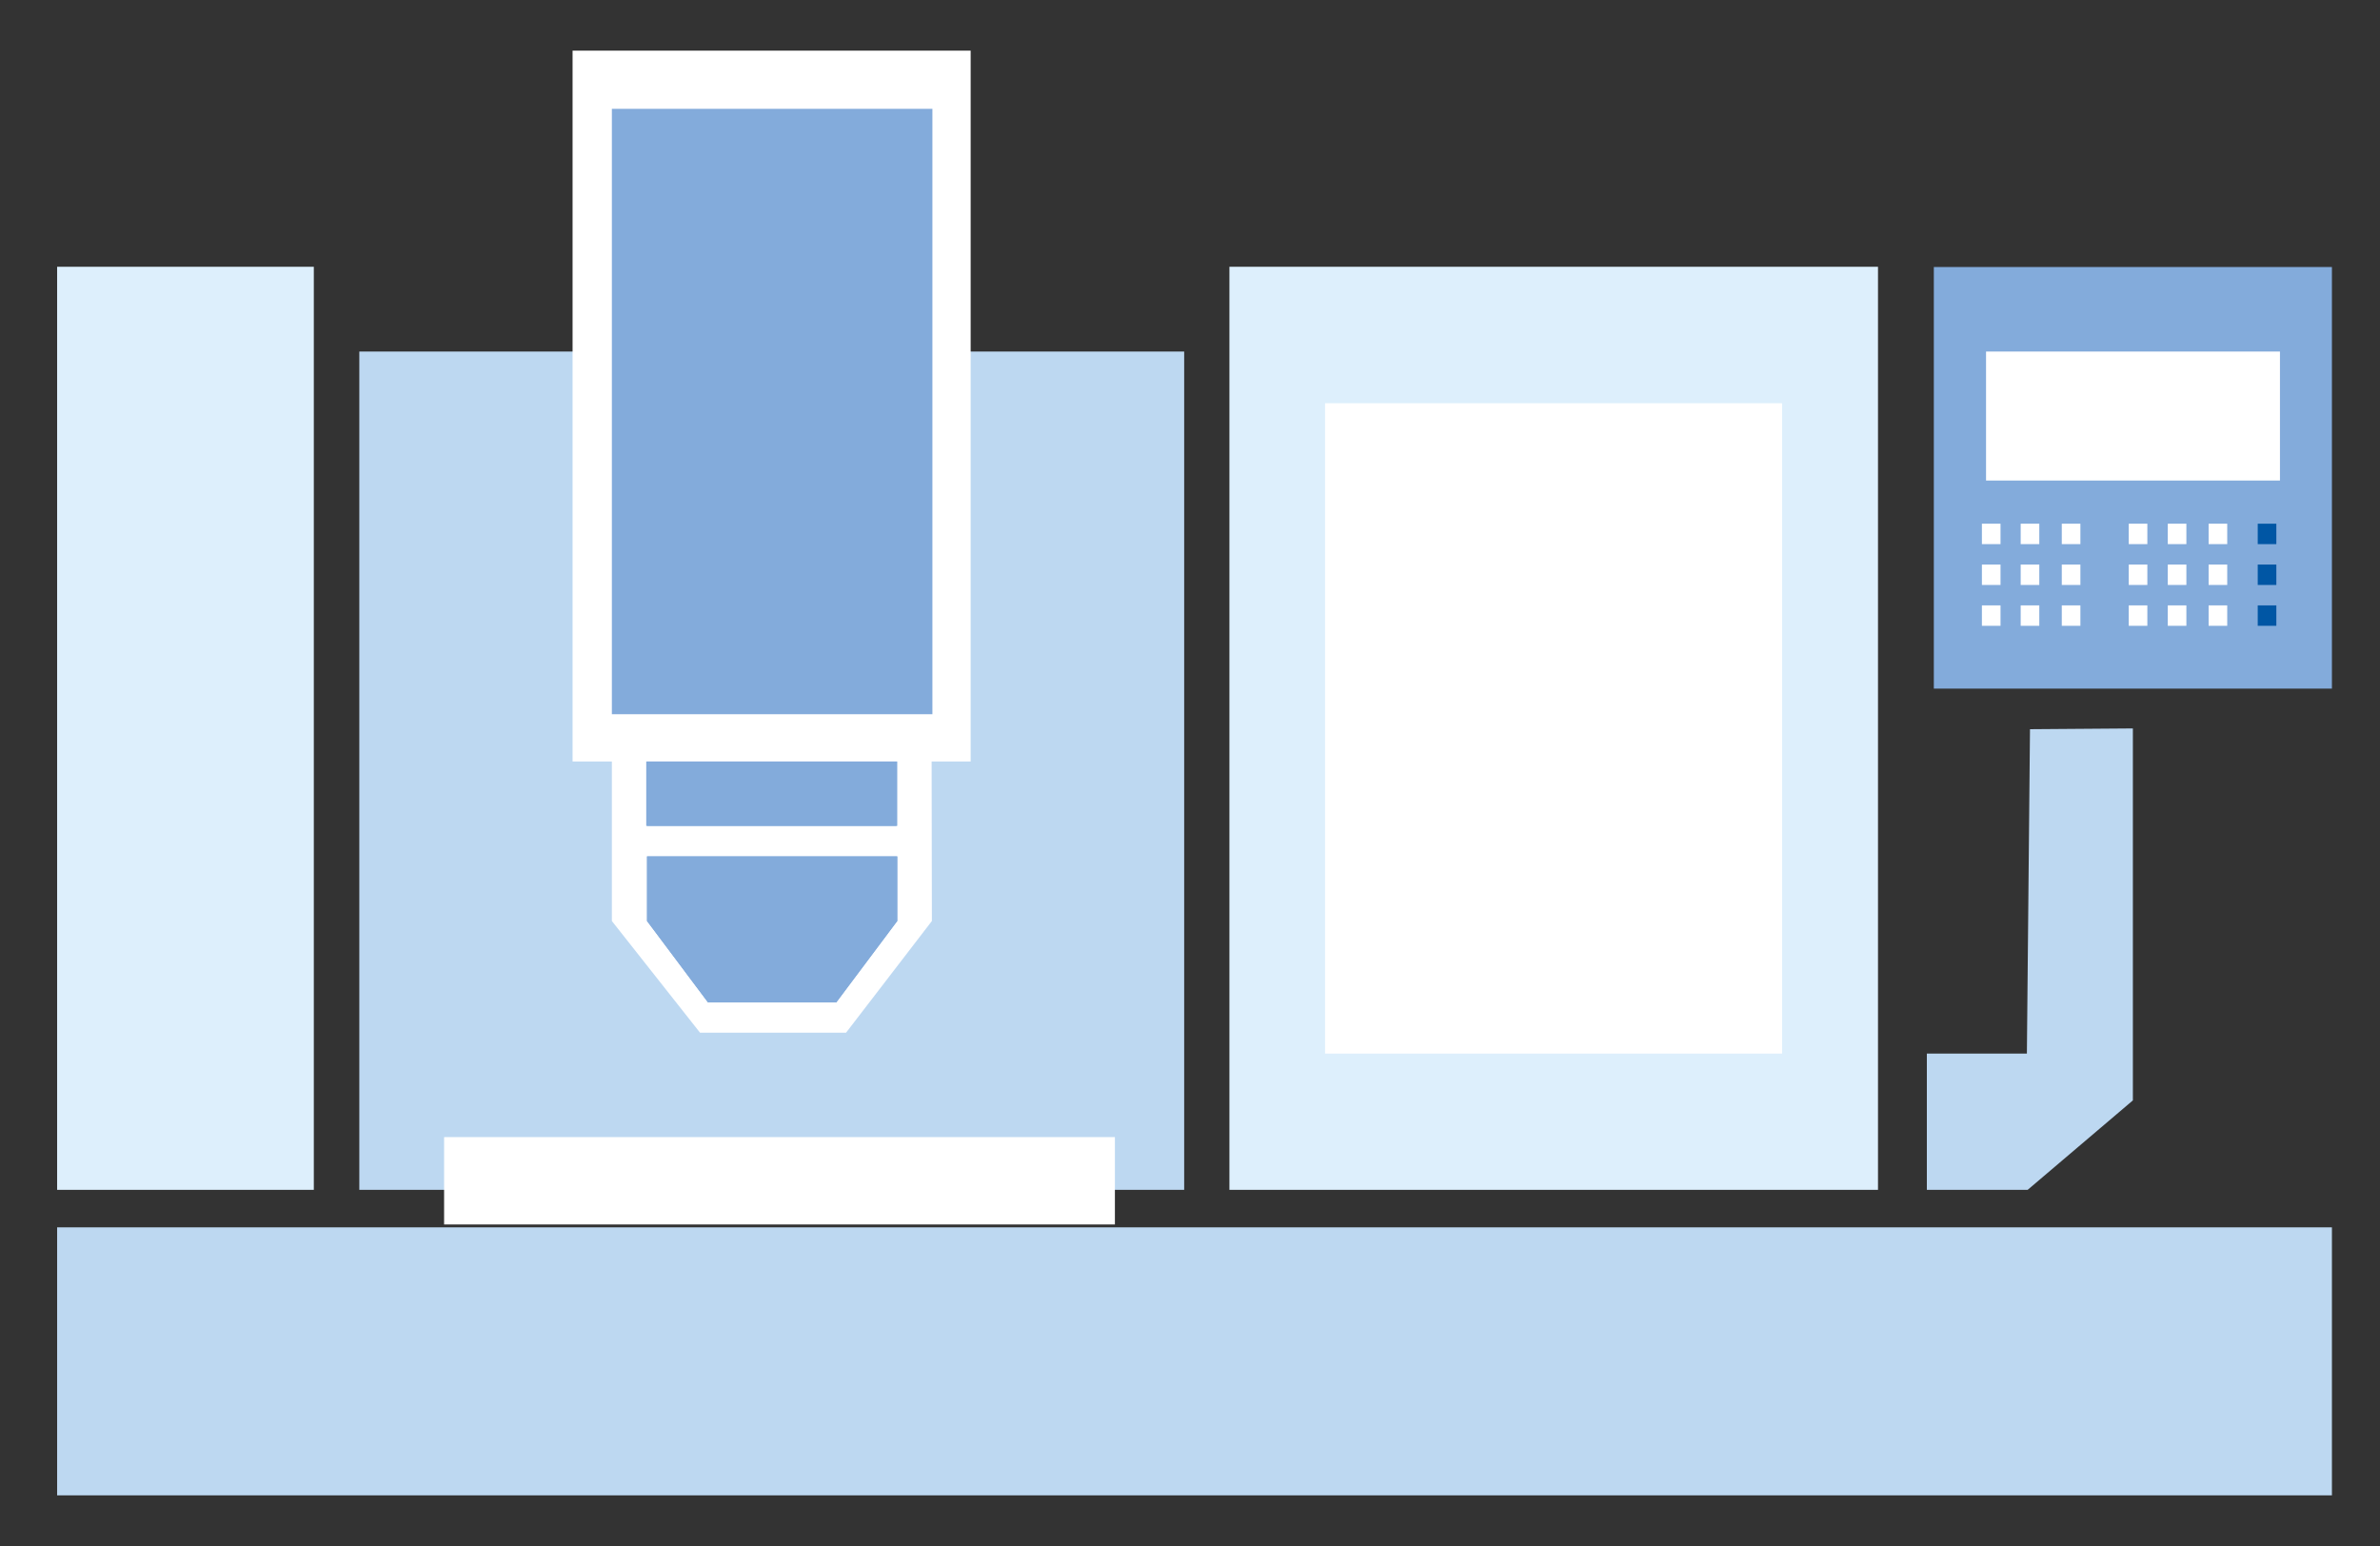
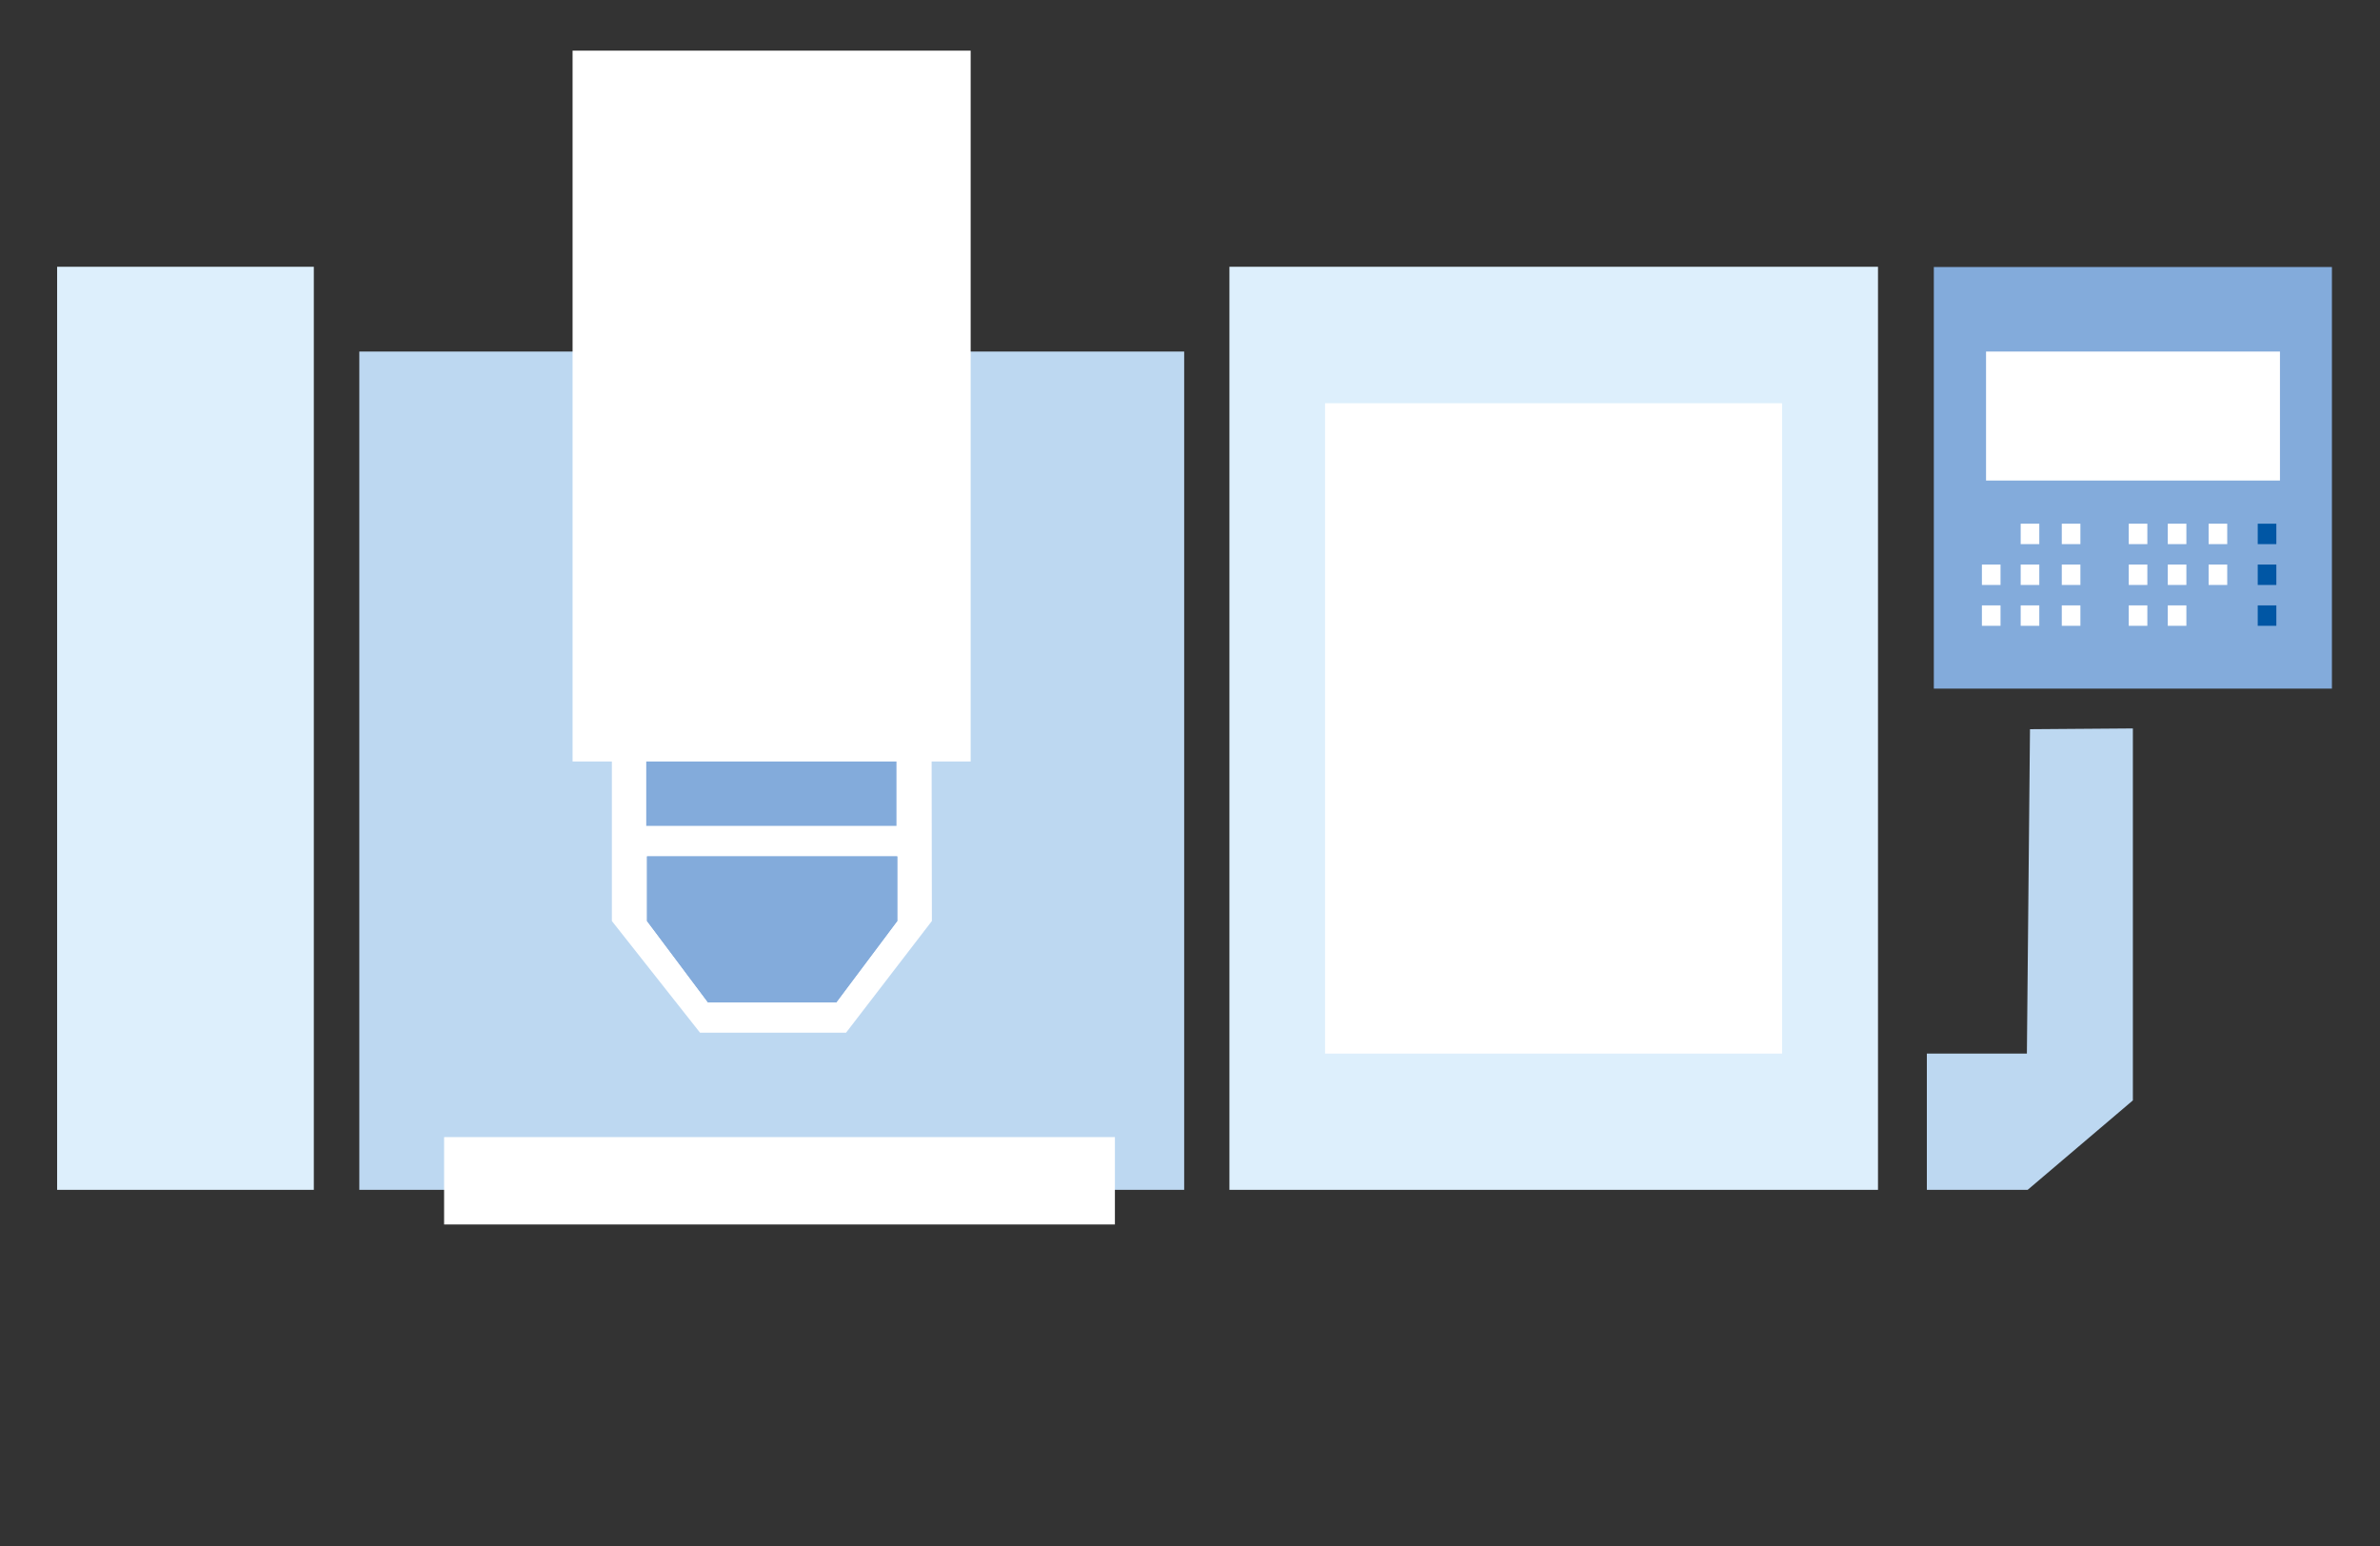
<svg xmlns="http://www.w3.org/2000/svg" viewBox="0 0 92.07 59.82" fill-rule="evenodd" clip-rule="evenodd" fill="#FFFFFF">
  <rect x="0" y="0" width="92.07" height="59.82" fill="#333333" stroke="none" />
  <rect x="2.21" y="10.32" fill="#DDEFFC" width="9.93" height="35.71" />
  <rect x="47.56" y="10.32" fill="#DDEFFC" width="25.09" height="35.71" />
  <rect x="51.26" y="15.6" width="17.68" height="25.16" />
  <rect x="13.9" y="13.6" fill="#BDD8F1" width="31.91" height="32.43" />
  <rect x="74.81" y="10.33" fill="#83ABDB" width="15.4" height="16.31" />
  <polygon fill="#BDD8F1" points="82.51,28.18 82.51,42.57 78.44,46.03 74.54,46.03 74.54,40.76 78.41,40.76 78.53,28.21 " />
-   <path fill="#BDD8F1" d="M2.21,47.48L2.21,47.48h9.6H60.6h29.61v10.37c-31.42,0-59.55,0-88,0V47.48z" />
-   <rect x="76.67" y="20.26" width="0.72" height="0.79" />
  <rect x="82.35" y="20.26" width="0.72" height="0.79" />
  <rect x="76.67" y="21.84" width="0.72" height="0.79" />
  <rect x="82.35" y="21.84" width="0.72" height="0.79" />
  <rect x="76.67" y="23.42" width="0.72" height="0.79" />
  <rect x="82.35" y="23.42" width="0.72" height="0.79" />
  <rect x="78.17" y="20.26" width="0.72" height="0.79" />
  <rect x="83.86" y="20.26" width="0.72" height="0.79" />
  <rect x="78.17" y="21.84" width="0.72" height="0.79" />
  <rect x="83.86" y="21.84" width="0.72" height="0.79" />
  <rect x="78.17" y="23.42" width="0.72" height="0.79" />
  <rect x="83.86" y="23.42" width="0.72" height="0.79" />
  <rect x="79.76" y="20.26" width="0.72" height="0.79" />
  <rect x="85.44" y="20.26" width="0.72" height="0.79" />
  <rect x="87.34" y="20.26" fill="#0056A4" width="0.72" height="0.79" />
  <rect x="76.83" y="13.6" width="11.37" height="4.99" />
  <rect x="79.76" y="21.84" width="0.72" height="0.79" />
  <rect x="85.44" y="21.84" width="0.72" height="0.79" />
  <rect x="87.34" y="21.84" fill="#0056A4" width="0.72" height="0.79" />
  <rect x="79.76" y="23.42" width="0.72" height="0.79" />
-   <rect x="85.44" y="23.42" width="0.72" height="0.79" />
  <rect x="87.34" y="23.42" fill="#0056A4" width="0.72" height="0.79" />
  <rect x="17.18" y="43.99" width="25.95" height="3.38" />
  <rect x="23.67" y="4.86" fill="#E3000F" width="12.4" height="23.42" />
  <polygon points="22.15,1.96 37.55,1.96 37.55,29.46 36.04,29.46 36.05,35.63 32.73,39.95 27.08,39.95 23.67,35.63 23.67,29.46 22.15,29.46" />
-   <rect x="23.67" y="4.21" fill="#83ABDB" width="12.4" height="23.42" />
-   <rect x="25.03" y="29.46" fill="#83ABDB" width="9.68" height="2.49" />
  <rect x="25" y="29.46" fill="#83ABDB" width="9.68" height="2.49" />
  <polygon fill="#83ABDB" points="25.03,33.13 25.03,33.13 34.71,33.13 34.71,33.13 34.71,35.63 32.35,38.78 27.39,38.78 25.03,35.63" />
  <polygon fill="#83ABDB" points="25.03,33.13 25.03,33.13 34.71,33.13 34.71,33.13 34.71,35.63 32.35,38.78 27.39,38.78 25.03,35.63" />
</svg>